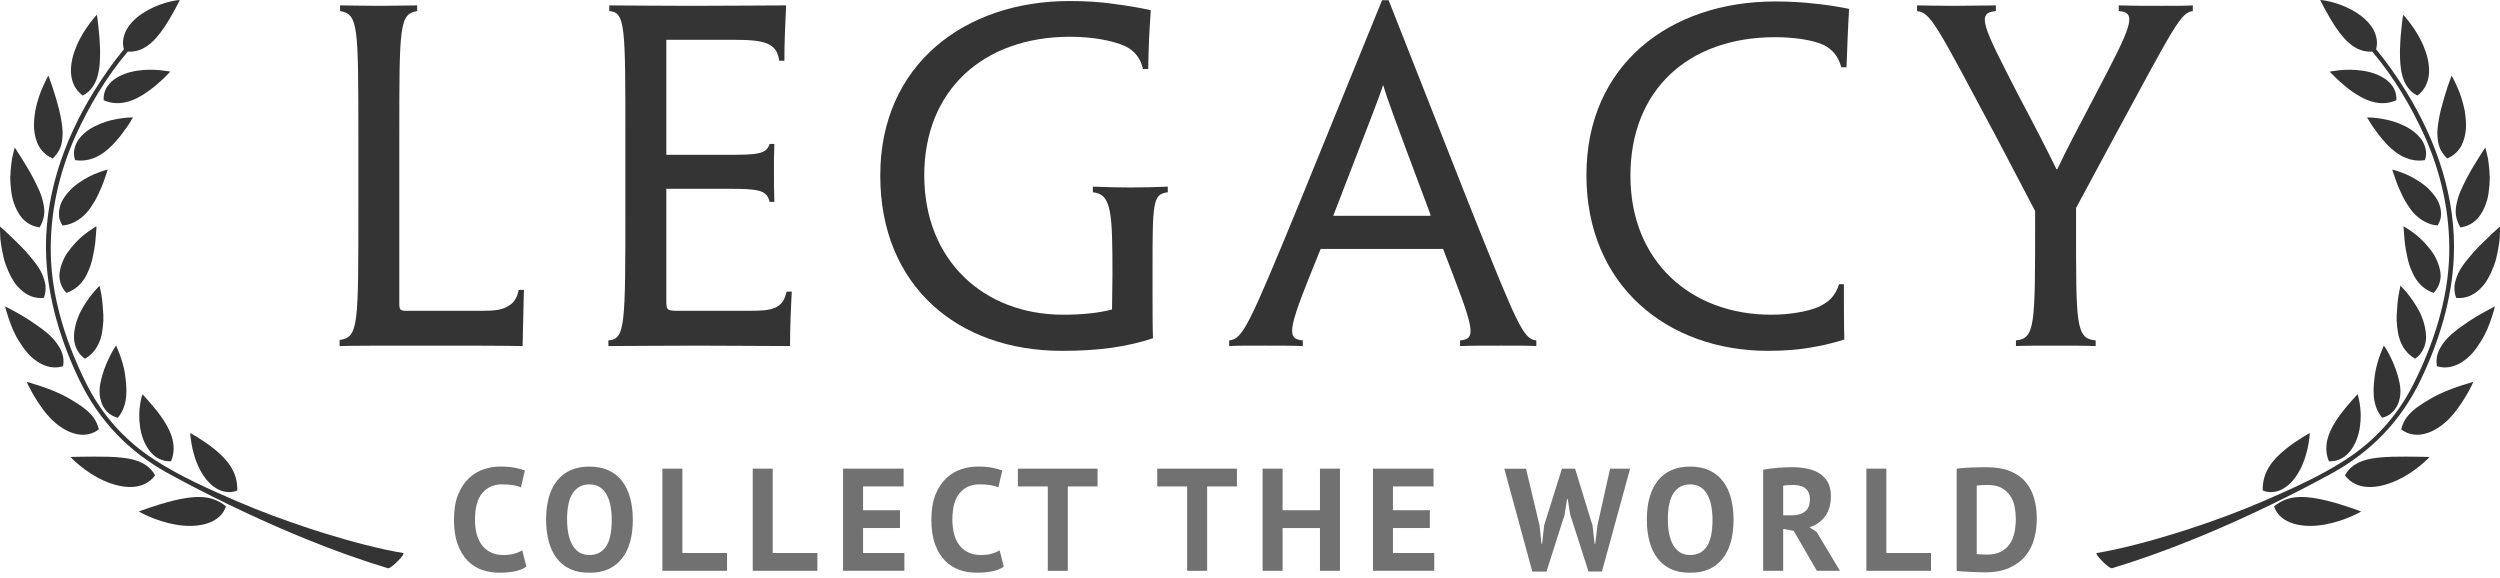
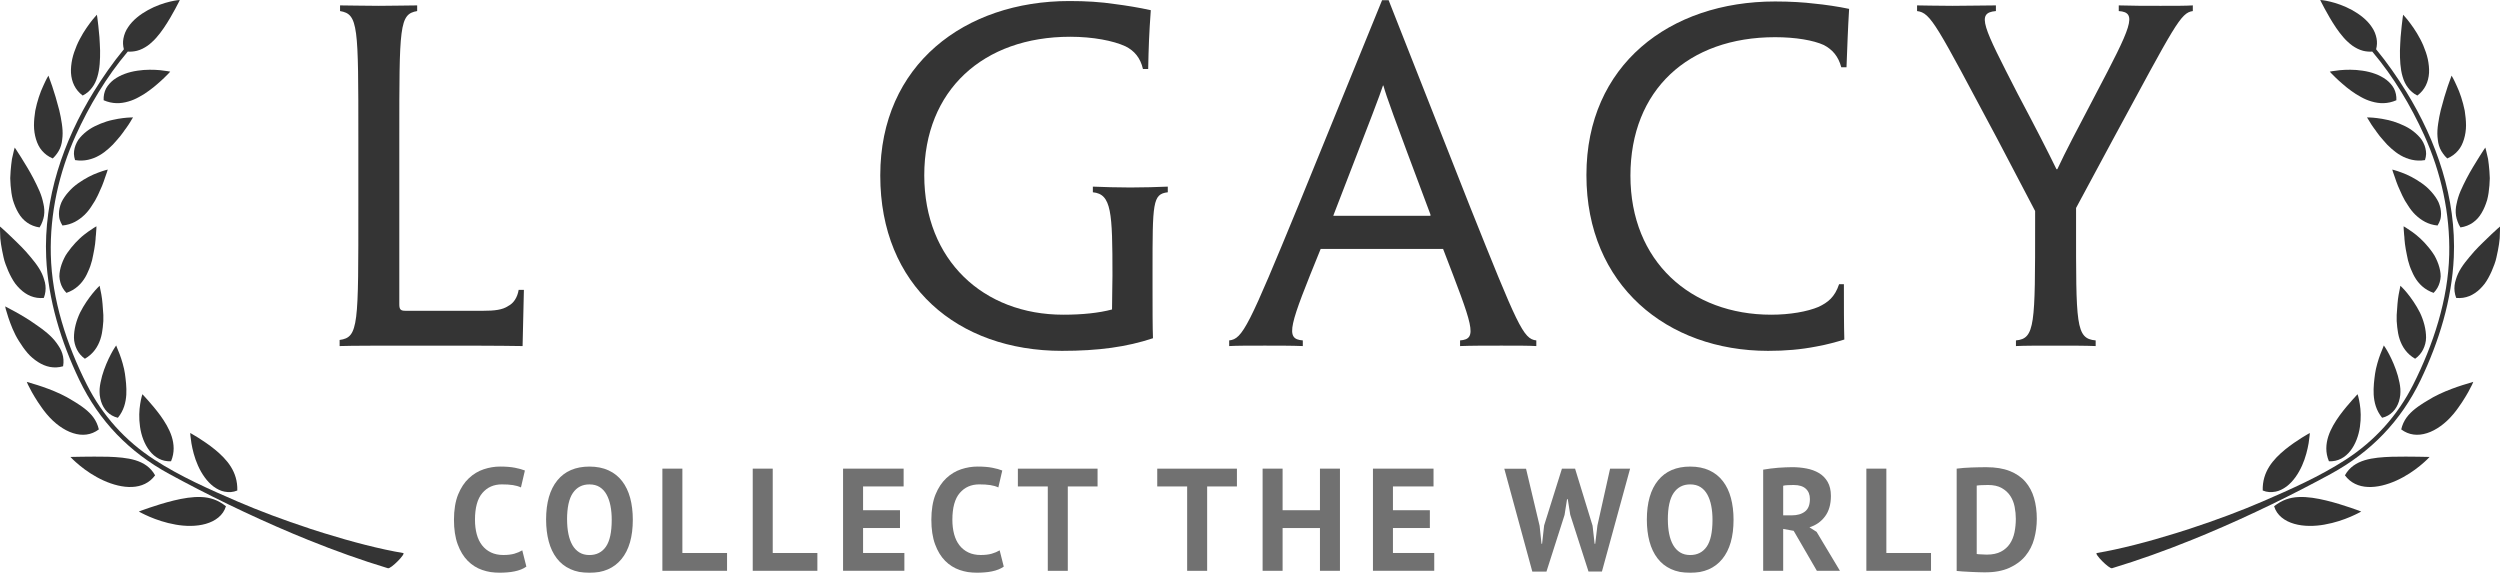
<svg xmlns="http://www.w3.org/2000/svg" width="251" height="58" viewBox="0 0 251 58" fill="none">
  <g clip-path="url(#clip0_13534_10345)">
    <path d="M35.978 13.838C35.978 2.598 35.978 1.417 34.141 1.111V0.542C35.06 0.542 36.459 0.586 38.034 0.586C39.521 0.586 40.921 0.542 41.883 0.542V1.111C40.09 1.417 40.09 2.598 40.09 13.838V30.546C40.09 31.071 40.221 31.202 40.702 31.202H48.531C49.625 31.202 50.456 31.115 51.024 30.721C51.549 30.459 51.943 29.89 52.074 29.103H52.599C52.555 31.159 52.511 32.471 52.468 34.745C50.062 34.702 46.388 34.702 43.02 34.702C38.865 34.702 35.104 34.702 34.098 34.745V34.133C36.022 33.87 35.978 32.646 35.978 20.662V13.838Z" fill="#343434" />
-     <path d="M62.788 13.838C62.788 2.598 62.788 1.242 61.169 1.111V0.542C62.788 0.542 65.85 0.586 69.392 0.586C72.935 0.586 76.609 0.542 78.927 0.542C78.84 2.379 78.752 4.216 78.752 6.097H78.227C78.009 4.303 76.74 3.997 73.722 3.997H66.899V15.544H72.891C75.997 15.544 76.959 15.5 77.265 14.451H77.746C77.703 15.413 77.703 16.288 77.703 17.206C77.703 18.212 77.703 19.174 77.746 20.268H77.265C77.003 19.043 76.084 18.956 73.022 18.956H66.899V30.153C66.899 31.071 66.943 31.159 67.774 31.202H75.384C77.44 31.202 78.621 31.027 78.971 29.278H79.496C79.408 30.852 79.321 32.864 79.321 34.745C76.697 34.745 73.154 34.702 69.873 34.702C66.068 34.702 62.7 34.745 61.082 34.745V34.177C62.788 34.045 62.788 32.69 62.788 20.662V13.838Z" fill="#343434" />
    <path d="M88.379 17.6C88.379 6.49 96.864 0.104 107.361 0.104C109.023 0.104 110.51 0.192 111.954 0.411C113.003 0.542 114.359 0.761 115.54 1.023C115.365 3.472 115.322 4.741 115.278 6.928H114.753C114.491 5.79 113.878 5.091 113.003 4.653C111.779 4.085 109.723 3.691 107.449 3.691C98.701 3.691 92.796 9.071 92.796 17.6C92.796 26.129 98.745 31.596 106.749 31.596C108.673 31.596 110.335 31.421 111.648 31.071C111.648 29.934 111.691 28.491 111.691 27.66C111.691 21.317 111.604 19.48 109.723 19.305V18.737C110.86 18.781 112.172 18.824 113.485 18.824C114.928 18.824 116.065 18.781 117.246 18.737V19.305C115.715 19.48 115.715 20.355 115.715 27.266V28.972C115.715 30.852 115.715 32.908 115.759 33.958C113.135 34.833 110.292 35.226 106.618 35.226C96.121 35.226 88.379 28.666 88.379 17.643V17.6Z" fill="#343434" />
    <path d="M132.595 24.992C129.446 32.733 128.965 34.045 130.802 34.177V34.745C129.708 34.701 128.353 34.701 126.997 34.701C125.335 34.701 124.197 34.701 123.41 34.745V34.177C124.766 34.045 125.378 32.733 130.365 20.618L138.762 0.017H139.418L147.554 20.662C152.365 32.69 152.933 34.045 154.246 34.177V34.745C153.502 34.701 152.365 34.701 150.746 34.701C149.216 34.701 147.685 34.701 146.591 34.745V34.177C148.428 34.045 147.86 32.733 144.886 24.992H132.595ZM143.617 21.668V21.536C139.681 11.039 139.243 9.814 138.893 8.59H138.85C138.456 9.771 137.975 11.039 133.907 21.536L133.864 21.668H143.617Z" fill="#343434" />
    <path d="M159.277 17.556C159.277 6.534 167.631 0.148 178.216 0.148C179.747 0.148 181.146 0.235 182.196 0.367C183.158 0.454 184.645 0.673 185.651 0.891C185.52 3.078 185.476 4.566 185.389 6.752H184.864C184.558 5.615 183.946 4.959 183.115 4.522C182.065 4.041 180.272 3.734 178.216 3.734C169.512 3.734 163.695 9.027 163.695 17.643C163.695 26.26 169.774 31.596 177.822 31.596C179.703 31.596 181.453 31.29 182.59 30.808C183.508 30.371 184.208 29.846 184.645 28.534H185.127C185.127 30.546 185.127 32.645 185.17 34.089C184.471 34.307 183.377 34.614 182.371 34.788C180.796 35.095 179.266 35.226 177.516 35.226C167.369 35.226 159.277 28.622 159.277 17.599V17.556Z" fill="#343434" />
    <path d="M208.437 20.88V22.411C208.437 32.602 208.393 34.002 210.405 34.177V34.745C209.356 34.702 207.956 34.702 206.469 34.702C204.719 34.702 203.189 34.702 202.401 34.745V34.177C204.326 34.002 204.326 32.602 204.326 22.455V21.186L200.52 13.926C194.397 2.466 193.872 1.286 192.473 1.111V0.542C192.998 0.542 194.397 0.586 196.015 0.586C197.546 0.586 199.121 0.542 200.389 0.542V1.111C198.377 1.286 199.077 2.598 202.576 9.421C204.457 12.964 205.594 15.194 206.469 16.988H206.556C207.387 15.194 208.525 13.051 210.405 9.465C213.992 2.641 214.648 1.242 212.723 1.111V0.542C214.079 0.586 215.435 0.586 216.922 0.586C218.409 0.586 219.459 0.586 220.159 0.542V1.111C218.934 1.286 218.409 2.423 212.155 13.97L208.437 20.88Z" fill="#343434" />
    <g opacity="0.7">
      <path d="M52.847 56.888C52.535 57.111 52.137 57.27 51.653 57.367C51.17 57.463 50.674 57.511 50.166 57.511C49.552 57.511 48.968 57.415 48.414 57.224C47.863 57.034 47.376 56.726 46.956 56.302C46.536 55.877 46.201 55.324 45.952 54.646C45.703 53.968 45.578 53.144 45.578 52.177C45.578 51.211 45.718 50.329 45.996 49.649C46.274 48.971 46.634 48.424 47.081 48.009C47.525 47.593 48.021 47.296 48.568 47.114C49.114 46.933 49.661 46.843 50.208 46.843C50.794 46.843 51.29 46.883 51.695 46.961C52.099 47.04 52.434 47.132 52.699 47.239L52.303 48.938C52.078 48.831 51.813 48.752 51.505 48.704C51.196 48.656 50.822 48.632 50.383 48.632C49.571 48.632 48.92 48.921 48.428 49.498C47.933 50.075 47.688 50.972 47.688 52.186C47.688 52.715 47.748 53.196 47.863 53.631C47.981 54.067 48.159 54.438 48.399 54.747C48.638 55.055 48.937 55.296 49.294 55.466C49.65 55.637 50.063 55.722 50.532 55.722C50.971 55.722 51.343 55.678 51.645 55.591C51.946 55.503 52.211 55.39 52.436 55.254L52.847 56.886V56.888Z" fill="#343434" />
      <path d="M54.828 52.179C54.828 50.469 55.204 49.152 55.957 48.23C56.709 47.307 57.783 46.845 59.18 46.845C59.913 46.845 60.551 46.972 61.1 47.226C61.647 47.479 62.102 47.84 62.463 48.31C62.824 48.778 63.092 49.34 63.27 49.996C63.444 50.65 63.534 51.379 63.534 52.179C63.534 53.889 63.156 55.206 62.399 56.129C61.642 57.051 60.571 57.513 59.182 57.513C58.439 57.513 57.796 57.386 57.249 57.132C56.702 56.879 56.25 56.518 55.893 56.048C55.537 55.58 55.27 55.018 55.095 54.364C54.92 53.71 54.83 52.982 54.83 52.181L54.828 52.179ZM56.936 52.179C56.936 52.697 56.98 53.174 57.068 53.607C57.155 54.042 57.291 54.416 57.47 54.729C57.651 55.042 57.883 55.287 58.165 55.462C58.45 55.637 58.786 55.726 59.176 55.726C59.889 55.726 60.44 55.449 60.831 54.891C61.223 54.333 61.417 53.43 61.417 52.179C61.417 51.681 61.376 51.217 61.293 50.788C61.209 50.36 61.081 49.981 60.903 49.66C60.728 49.338 60.499 49.087 60.215 48.905C59.93 48.724 59.585 48.634 59.173 48.634C58.461 48.634 57.91 48.921 57.518 49.491C57.127 50.062 56.932 50.959 56.932 52.179H56.936Z" fill="#343434" />
      <path d="M72.995 57.308H66.504V47.051H68.511V55.521H72.995V57.308Z" fill="#343434" />
      <path d="M82.065 57.308H75.574V47.051H77.582V55.521H82.065V57.308Z" fill="#343434" />
      <path d="M84.644 47.051H90.724V48.838H86.652V51.226H90.359V53.013H86.652V55.519H90.799V57.305H84.644V47.049V47.051Z" fill="#343434" />
      <path d="M100.777 56.888C100.464 57.111 100.066 57.27 99.583 57.367C99.1 57.463 98.603 57.511 98.096 57.511C97.481 57.511 96.897 57.415 96.344 57.224C95.793 57.034 95.305 56.726 94.886 56.302C94.466 55.877 94.131 55.324 93.882 54.646C93.632 53.968 93.508 53.144 93.508 52.177C93.508 51.211 93.648 50.329 93.925 49.649C94.203 48.971 94.566 48.424 95.01 48.009C95.454 47.593 95.951 47.296 96.497 47.114C97.044 46.933 97.591 46.843 98.138 46.843C98.724 46.843 99.22 46.883 99.625 46.961C100.029 47.04 100.364 47.132 100.628 47.239L100.233 48.938C100.007 48.831 99.743 48.752 99.434 48.704C99.126 48.656 98.752 48.632 98.315 48.632C97.503 48.632 96.852 48.921 96.357 49.498C95.863 50.075 95.618 50.972 95.618 52.186C95.618 52.715 95.677 53.196 95.793 53.631C95.911 54.067 96.088 54.438 96.329 54.747C96.567 55.055 96.867 55.296 97.223 55.466C97.58 55.637 97.993 55.722 98.461 55.722C98.901 55.722 99.272 55.678 99.574 55.591C99.876 55.503 100.141 55.39 100.366 55.254L100.777 56.886V56.888Z" fill="#343434" />
      <path d="M110.195 48.84H107.206V57.31H105.198V48.84H102.195V47.053H110.195V48.84Z" fill="#343434" />
      <path d="M124.187 48.84H121.198V57.31H119.19V48.84H116.188V47.053H124.187V48.84Z" fill="#343434" />
      <path d="M132.524 53.015H128.773V57.308H126.766V47.051H128.773V51.226H132.524V47.051H134.531V57.308H132.524V53.015Z" fill="#343434" />
      <path d="M137.844 47.051H143.926V48.838H139.851V51.226H143.558V53.013H139.851V55.519H143.998V57.305H137.844V47.049V47.051Z" fill="#343434" />
      <path d="M154.576 52.781L154.766 54.598H154.826L155.031 52.752L156.818 47.053H158.137L159.895 52.783L160.1 54.6H160.159L160.382 52.755L161.653 47.055H163.661L160.833 57.384H159.486L157.653 51.685L157.404 50.117H157.332L157.082 51.7L155.265 57.386H153.844L151.031 47.058H153.214L154.576 52.787V52.781Z" fill="#343434" />
      <path d="M165.344 52.179C165.344 50.469 165.72 49.152 166.472 48.23C167.224 47.307 168.298 46.845 169.696 46.845C170.428 46.845 171.067 46.972 171.616 47.226C172.163 47.479 172.617 47.84 172.978 48.31C173.339 48.778 173.608 49.34 173.783 49.996C173.958 50.65 174.048 51.379 174.048 52.179C174.048 53.889 173.669 55.206 172.913 56.129C172.156 57.051 171.084 57.513 169.696 57.513C168.952 57.513 168.309 57.386 167.762 57.132C167.216 56.879 166.763 56.518 166.407 56.048C166.05 55.58 165.783 55.018 165.608 54.364C165.433 53.71 165.344 52.982 165.344 52.181V52.179ZM167.454 52.179C167.454 52.697 167.498 53.174 167.585 53.607C167.673 54.042 167.808 54.416 167.988 54.729C168.169 55.042 168.401 55.287 168.683 55.462C168.965 55.637 169.304 55.726 169.693 55.726C170.406 55.726 170.958 55.449 171.349 54.891C171.74 54.333 171.935 53.43 171.935 52.179C171.935 51.681 171.894 51.217 171.81 50.788C171.727 50.36 171.598 49.981 171.421 49.66C171.246 49.338 171.017 49.087 170.732 48.905C170.448 48.724 170.102 48.634 169.691 48.634C168.978 48.634 168.425 48.921 168.036 49.491C167.644 50.062 167.45 50.959 167.45 52.179H167.454Z" fill="#343434" />
      <path d="M177.023 47.154C177.249 47.114 177.489 47.077 177.749 47.044C178.008 47.009 178.268 46.983 178.526 46.963C178.784 46.944 179.035 46.928 179.28 46.92C179.525 46.911 179.748 46.904 179.954 46.904C180.433 46.904 180.903 46.948 181.369 47.035C181.832 47.123 182.248 47.274 182.613 47.49C182.981 47.705 183.274 48 183.492 48.376C183.711 48.752 183.823 49.225 183.823 49.791C183.823 50.631 183.628 51.315 183.236 51.842C182.845 52.369 182.322 52.737 181.668 52.942L182.386 53.397L184.73 57.31H182.414L180.085 53.294L179.031 53.104V57.31H177.023V47.156V47.154ZM180.1 48.693C179.895 48.693 179.691 48.698 179.492 48.709C179.291 48.717 179.138 48.737 179.031 48.767V51.742H179.882C180.439 51.742 180.883 51.615 181.216 51.361C181.548 51.108 181.714 50.688 181.714 50.102C181.714 49.662 181.577 49.319 181.303 49.069C181.03 48.82 180.63 48.695 180.103 48.695L180.1 48.693Z" fill="#343434" />
      <path d="M193.874 57.308H187.383V47.051H189.39V55.521H193.874V57.308Z" fill="#343434" />
      <path d="M196.454 47.051C196.659 47.023 196.891 46.996 197.149 46.979C197.407 46.959 197.674 46.944 197.947 46.935C198.221 46.926 198.487 46.918 198.745 46.913C199.004 46.909 199.235 46.907 199.441 46.907C200.348 46.907 201.125 47.034 201.77 47.287C202.415 47.541 202.938 47.897 203.338 48.357C203.738 48.816 204.031 49.363 204.217 49.997C204.403 50.631 204.495 51.331 204.495 52.092C204.495 52.785 204.407 53.454 204.23 54.099C204.055 54.745 203.762 55.315 203.351 55.814C202.94 56.313 202.402 56.713 201.733 57.015C201.064 57.316 200.235 57.469 199.248 57.469C199.091 57.469 198.883 57.465 198.625 57.454C198.367 57.445 198.098 57.432 197.818 57.417C197.54 57.402 197.274 57.389 197.02 57.373C196.766 57.358 196.576 57.34 196.449 57.323V47.051H196.454ZM199.605 48.693C199.391 48.693 199.172 48.698 198.953 48.709C198.735 48.718 198.571 48.733 198.463 48.752V55.624C198.503 55.633 198.568 55.641 198.66 55.646C198.752 55.65 198.853 55.654 198.96 55.661C199.067 55.665 199.17 55.67 199.268 55.676C199.367 55.681 199.439 55.683 199.487 55.683C200.053 55.683 200.526 55.582 200.902 55.383C201.278 55.182 201.575 54.917 201.796 54.585C202.015 54.253 202.17 53.87 202.258 53.435C202.345 52.999 202.389 52.553 202.389 52.094C202.389 51.694 202.349 51.291 202.271 50.885C202.192 50.48 202.048 50.115 201.838 49.794C201.628 49.472 201.341 49.207 200.98 49.002C200.62 48.796 200.16 48.693 199.603 48.693H199.605Z" fill="#343434" />
    </g>
    <path d="M219.936 53.059C222.505 52.217 225.04 51.268 227.174 50.343C230.024 49.109 232.891 47.843 235.504 46.153C238.426 44.263 240.711 41.728 242.282 38.621C244.298 34.627 245.798 30.063 245.901 25.567C245.999 21.443 245.094 17.351 243.399 13.596C242.065 10.648 240.316 7.709 238.177 5.181C237.847 5.2 237.538 5.17 237.249 5.098C236.865 4.999 236.523 4.818 236.198 4.597C236.036 4.485 235.883 4.356 235.738 4.219C235.587 4.085 235.443 3.939 235.31 3.786C235.041 3.473 234.78 3.147 234.551 2.801C234.087 2.119 233.694 1.417 233.405 0.886C233.261 0.617 233.147 0.398 233.068 0.241C233.029 0.164 233.003 0.103 232.981 0.063C232.959 0.022 232.95 0 232.95 0C232.95 0 232.974 0 233.013 0.002C233.057 0.004 233.127 0.013 233.215 0.024C233.39 0.048 233.639 0.09 233.943 0.164C234.549 0.308 235.356 0.577 236.136 1.004C236.911 1.432 237.667 2.008 238.133 2.721C238.376 3.068 238.533 3.46 238.608 3.866C238.673 4.21 238.66 4.573 238.562 4.947C239.675 6.294 240.681 7.744 241.58 9.196C244.648 14.162 246.625 19.94 246.362 25.83C246.172 30.083 244.873 34.317 243.034 38.146C241.048 42.282 238.028 45.391 234.006 47.585C230.302 49.601 226.015 51.716 221.563 53.586L220.049 54.209C217.395 55.281 214.7 56.249 212.048 57.05C211.759 57.137 210.219 55.572 210.519 55.523C212.804 55.141 215.647 54.406 218.53 53.509L219.936 53.061V53.059Z" fill="#343434" />
    <path d="M233.387 52.667C234.393 52.494 235.318 52.171 235.988 51.884C236.652 51.598 237.068 51.359 237.068 51.359C237.068 51.359 236.644 51.189 235.992 50.972C235.338 50.749 234.468 50.474 233.547 50.248C232.626 50.028 231.671 49.861 230.789 49.903C230.348 49.92 229.928 49.997 229.523 50.141C229.114 50.286 228.736 50.509 228.32 50.824C228.587 51.744 229.394 52.324 230.341 52.593C231.292 52.868 232.386 52.846 233.39 52.669L233.387 52.667Z" fill="#343434" />
    <path d="M228.441 49.367C228.848 49.291 229.222 49.098 229.565 48.847C230.246 48.333 230.766 47.55 231.125 46.747C231.486 45.945 231.678 45.118 231.785 44.504C231.835 44.195 231.866 43.937 231.884 43.758C231.899 43.579 231.905 43.474 231.905 43.474C231.905 43.474 231.588 43.644 231.12 43.935C230.652 44.23 230.036 44.639 229.428 45.131C228.826 45.623 228.238 46.196 227.825 46.859C227.413 47.524 227.153 48.285 227.177 49.245C227.597 49.424 228.032 49.446 228.441 49.363V49.367Z" fill="#343434" />
    <path d="M240.158 45.858C239.206 45.89 238.235 45.956 237.407 46.21C236.578 46.468 235.882 46.91 235.43 47.723C235.998 48.493 236.814 48.849 237.733 48.891C238.653 48.937 239.67 48.668 240.604 48.246C241.538 47.824 242.382 47.248 242.979 46.754C243.278 46.511 243.517 46.288 243.681 46.133C243.845 45.974 243.932 45.877 243.932 45.877C243.932 45.877 243.478 45.869 242.754 45.855C242.045 45.851 241.105 45.831 240.156 45.858H240.158Z" fill="#343434" />
    <path d="M233.823 46.312C234.726 46.36 235.459 45.925 235.982 45.26C236.5 44.595 236.815 43.714 236.937 42.852C237.064 41.989 237.023 41.162 236.922 40.56C236.876 40.261 236.824 40.018 236.778 39.845C236.734 39.675 236.701 39.579 236.701 39.579C236.701 39.579 236.647 39.636 236.55 39.74C236.45 39.843 236.31 39.994 236.148 40.184C235.811 40.563 235.356 41.09 234.904 41.706C234.457 42.325 234.016 43.034 233.764 43.806C233.517 44.582 233.454 45.426 233.823 46.308V46.312Z" fill="#343434" />
    <path d="M246.302 41.595C246.398 41.481 246.49 41.365 246.58 41.247L246.711 41.07L246.816 40.925C246.952 40.74 247.079 40.554 247.197 40.372C247.435 40.009 247.641 39.661 247.811 39.362C247.977 39.06 248.106 38.809 248.194 38.629C248.279 38.448 248.318 38.338 248.318 38.338C248.318 38.338 247.896 38.461 247.243 38.664C246.595 38.87 245.745 39.172 244.918 39.561C244.708 39.659 244.505 39.762 244.301 39.874C244.085 39.996 243.868 40.121 243.665 40.248C243.457 40.374 243.254 40.495 243.063 40.628C242.873 40.757 242.681 40.882 242.51 41.022C241.815 41.566 241.296 42.192 241.082 43.112C241.847 43.688 242.746 43.786 243.674 43.486C244.594 43.196 245.541 42.502 246.3 41.593L246.302 41.595Z" fill="#343434" />
    <path d="M240.752 37.752C240.51 36.898 240.16 36.128 239.873 35.577C239.729 35.299 239.6 35.08 239.497 34.923C239.397 34.767 239.335 34.682 239.335 34.682C239.335 34.682 239.3 34.77 239.246 34.918C239.182 35.069 239.088 35.286 238.99 35.553C238.891 35.819 238.782 36.134 238.686 36.484C238.59 36.825 238.485 37.263 238.456 37.521C238.375 38.129 238.277 38.857 238.318 39.624C238.369 40.39 238.559 41.203 239.165 41.945C240.037 41.742 240.608 41.092 240.855 40.296C240.912 40.095 240.962 39.891 240.984 39.679C241.002 39.465 241.011 39.253 240.997 39.041C240.98 38.826 240.949 38.614 240.908 38.409C240.864 38.188 240.809 37.969 240.752 37.755V37.752Z" fill="#343434" />
-     <path d="M250.415 31.076C250.465 30.877 250.483 30.761 250.483 30.761C250.483 30.761 250.096 30.967 249.483 31.295C248.884 31.625 248.099 32.084 247.355 32.62C246.583 33.145 245.825 33.74 245.333 34.424C245.212 34.597 245.088 34.768 244.987 34.947C244.886 35.129 244.801 35.312 244.744 35.507C244.622 35.894 244.589 36.314 244.668 36.773C245.582 37.04 246.428 36.834 247.187 36.347C247.377 36.226 247.561 36.086 247.74 35.935C247.915 35.782 248.092 35.62 248.243 35.437C248.552 35.076 248.836 34.671 249.09 34.26C249.617 33.442 249.936 32.55 250.163 31.885C250.275 31.551 250.36 31.271 250.413 31.074L250.415 31.076Z" fill="#343434" />
    <path d="M242.479 36.019C242.842 35.763 243.107 35.441 243.286 35.08C243.376 34.903 243.441 34.713 243.494 34.516C243.542 34.319 243.579 34.12 243.577 33.908C243.581 33.066 243.341 32.183 242.967 31.395C242.569 30.604 242.083 29.924 241.696 29.447C241.499 29.209 241.335 29.02 241.202 28.889C241.075 28.76 240.998 28.688 240.998 28.688C240.998 28.688 240.981 28.776 240.955 28.928C240.92 29.082 240.872 29.302 240.826 29.574C240.725 30.112 240.677 30.849 240.627 31.634C240.611 32.027 240.627 32.438 240.681 32.847C240.697 32.953 240.712 33.055 240.725 33.156C240.738 33.256 240.756 33.357 240.771 33.458C240.808 33.659 240.856 33.858 240.922 34.05C241.176 34.824 241.648 35.54 242.481 36.019H242.479Z" fill="#343434" />
    <path d="M248.373 25.291C248.216 25.462 248.065 25.639 247.921 25.818C247.776 25.996 247.632 26.177 247.485 26.359C247.205 26.726 246.963 27.1 246.786 27.485C246.696 27.675 246.628 27.872 246.571 28.067C246.503 28.261 246.46 28.46 246.438 28.661C246.394 29.064 246.438 29.479 246.602 29.912C247.551 30.002 248.345 29.639 248.999 29.005C249.16 28.847 249.316 28.672 249.462 28.484C249.604 28.296 249.723 28.091 249.843 27.878C250.077 27.454 250.276 26.995 250.442 26.531C250.532 26.302 250.591 26.066 250.645 25.832C250.7 25.602 250.748 25.372 250.79 25.149C250.873 24.705 250.945 24.29 250.971 23.933C251.013 23.218 251 22.744 251 22.744C251 22.744 250.65 23.039 250.16 23.505C249.683 23.975 248.994 24.6 248.373 25.287V25.291Z" fill="#343434" />
    <path d="M244.948 28.344C245.001 28.152 245.033 27.955 245.044 27.756C245.049 27.555 245.02 27.349 244.983 27.146C244.906 26.739 244.76 26.332 244.572 25.945C244.524 25.849 244.473 25.753 244.423 25.659C244.366 25.565 244.305 25.473 244.242 25.381C244.117 25.198 243.981 25.02 243.846 24.854C243.575 24.517 243.284 24.213 243.004 23.949C242.868 23.818 242.722 23.695 242.58 23.581C242.44 23.472 242.304 23.367 242.179 23.277C241.676 22.916 241.324 22.72 241.324 22.72C241.324 22.72 241.32 23.065 241.375 23.586C241.396 23.717 241.403 23.859 241.41 24.012C241.423 24.165 241.436 24.325 241.458 24.493C241.495 24.828 241.571 25.191 241.644 25.565C241.707 25.939 241.801 26.324 241.934 26.704C242 26.892 242.077 27.08 242.164 27.264C242.241 27.448 242.326 27.627 242.427 27.8C242.822 28.491 243.428 29.095 244.336 29.405C244.646 29.088 244.843 28.727 244.948 28.344Z" fill="#343434" />
    <path d="M246.645 20.441C246.549 20.856 246.522 21.261 246.584 21.661C246.612 21.86 246.676 22.055 246.746 22.252C246.813 22.446 246.907 22.641 247.03 22.833C247.975 22.7 248.703 22.16 249.151 21.383C249.385 20.996 249.564 20.552 249.709 20.08C249.833 19.61 249.897 19.116 249.938 18.621C249.956 18.374 249.973 18.127 249.976 17.887C249.967 17.648 249.954 17.414 249.938 17.191C249.903 16.738 249.855 16.321 249.803 15.966C249.659 15.267 249.525 14.814 249.525 14.814C249.525 14.814 249.267 15.186 248.908 15.763C248.733 16.047 248.526 16.384 248.298 16.758C248.075 17.128 247.848 17.528 247.636 17.937C247.434 18.344 247.211 18.768 247.036 19.188C246.855 19.61 246.728 20.03 246.647 20.443L246.645 20.441Z" fill="#343434" />
    <path d="M244.835 20.321C244.665 19.949 244.409 19.597 244.127 19.276C243.984 19.116 243.831 18.96 243.676 18.816C243.519 18.67 243.335 18.538 243.164 18.409C242.456 17.907 241.745 17.548 241.15 17.334C240.575 17.117 240.184 17.023 240.184 17.023C240.184 17.023 240.267 17.351 240.455 17.832C240.536 18.077 240.63 18.366 240.759 18.672C240.82 18.825 240.89 18.982 240.969 19.144C241.045 19.306 241.109 19.477 241.194 19.641C241.349 19.977 241.546 20.312 241.771 20.638C241.972 20.964 242.215 21.279 242.5 21.559C243.086 22.112 243.772 22.551 244.73 22.641C244.846 22.453 244.938 22.261 244.999 22.068C245.063 21.871 245.076 21.674 245.082 21.478C245.082 21.084 244.99 20.693 244.833 20.319L244.835 20.321Z" fill="#343434" />
    <path d="M246.137 7.595C246.137 7.595 245.981 8.009 245.758 8.656C245.535 9.305 245.286 10.152 245.052 11.057C244.938 11.508 244.862 11.958 244.792 12.409C244.724 12.861 244.691 13.303 244.724 13.716C244.746 13.924 244.761 14.13 244.8 14.329C244.842 14.53 244.899 14.72 244.977 14.902C245.058 15.083 245.159 15.258 245.281 15.424C245.397 15.593 245.539 15.755 245.706 15.908C246.15 15.722 246.504 15.455 246.786 15.123C247.075 14.792 247.252 14.405 247.385 13.972C247.453 13.756 247.499 13.53 247.536 13.296C247.567 13.062 247.593 12.82 247.589 12.584C247.586 12.102 247.536 11.606 247.46 11.123C247.269 10.171 246.963 9.266 246.661 8.634C246.519 8.313 246.39 8.05 246.296 7.869C246.198 7.691 246.137 7.595 246.137 7.595Z" fill="#343434" />
    <path d="M243.302 14.318C243.212 14.141 243.107 13.97 242.971 13.819C242.707 13.509 242.385 13.229 242.033 12.99C241.679 12.752 241.272 12.564 240.881 12.404C240.682 12.326 240.483 12.253 240.288 12.192C240.093 12.131 239.89 12.081 239.7 12.039C239.319 11.952 238.965 11.895 238.663 11.858C238.361 11.82 238.112 11.801 237.931 11.796C237.747 11.788 237.648 11.788 237.648 11.788C237.648 11.788 237.69 11.862 237.773 11.989C237.85 12.118 237.955 12.304 238.101 12.522C238.173 12.632 238.252 12.748 238.342 12.87C238.388 12.931 238.434 12.995 238.484 13.058C238.525 13.124 238.573 13.192 238.622 13.259C238.812 13.531 239.037 13.813 239.291 14.09C239.525 14.377 239.792 14.657 240.089 14.913C240.163 14.978 240.244 15.04 240.316 15.101C240.391 15.164 240.465 15.223 240.544 15.284C240.699 15.4 240.863 15.51 241.036 15.606C241.375 15.803 241.764 15.956 242.162 16.043C242.56 16.131 242.995 16.153 243.468 16.074C243.533 15.864 243.573 15.656 243.582 15.453C243.582 15.254 243.557 15.059 243.509 14.869C243.461 14.679 243.391 14.497 243.302 14.322V14.318Z" fill="#343434" />
    <path d="M242.706 9.59C243.467 9.017 243.82 8.216 243.876 7.318C243.9 6.874 243.848 6.408 243.752 5.938C243.651 5.472 243.487 5.017 243.301 4.571C243.115 4.129 242.886 3.72 242.665 3.342C242.444 2.963 242.203 2.64 242.002 2.36C241.801 2.08 241.615 1.863 241.482 1.71C241.353 1.562 241.274 1.479 241.274 1.479C241.274 1.479 241.2 1.922 241.132 2.583C241.092 2.92 241.053 3.313 241.02 3.733C241.005 3.945 240.992 4.16 240.983 4.383C240.97 4.606 240.959 4.835 240.955 5.067C240.944 5.979 240.985 6.922 241.228 7.716C241.344 8.118 241.512 8.481 241.757 8.796C241.991 9.117 242.295 9.389 242.704 9.594L242.706 9.59Z" fill="#343434" />
    <path d="M239.574 8C238.92 7.512 238.063 7.223 237.212 7.099C236.793 7.031 236.37 7.007 235.977 7.002C235.585 7.002 235.229 7.016 234.923 7.046C234.306 7.11 233.91 7.193 233.91 7.193C233.91 7.193 233.965 7.258 234.072 7.37C234.177 7.481 234.341 7.63 234.523 7.82C234.711 8.008 234.949 8.214 235.203 8.435C235.452 8.66 235.743 8.888 236.049 9.111C236.351 9.338 236.685 9.55 237.033 9.734C237.374 9.926 237.737 10.086 238.124 10.193C238.883 10.416 239.712 10.451 240.596 10.064C240.617 9.629 240.528 9.231 240.353 8.883C240.165 8.544 239.896 8.249 239.579 8H239.574Z" fill="#343434" />
    <path d="M31.067 53.059C28.498 52.217 25.963 51.267 23.829 50.342C20.979 49.109 18.112 47.843 15.499 46.152C12.577 44.263 10.292 41.728 8.722 38.62C6.705 34.627 5.205 30.063 5.102 25.567C5.004 21.442 5.909 17.351 7.604 13.596C8.938 10.648 10.688 7.709 12.826 5.181C13.157 5.2 13.465 5.17 13.754 5.097C14.139 4.999 14.48 4.818 14.806 4.597C14.967 4.485 15.121 4.356 15.265 4.218C15.416 4.085 15.56 3.938 15.694 3.785C15.963 3.473 16.223 3.147 16.452 2.801C16.916 2.119 17.31 1.417 17.598 0.885C17.743 0.616 17.856 0.398 17.935 0.24C17.974 0.164 18.001 0.103 18.023 0.063C18.04 0.024 18.049 0.002 18.049 0.002C18.049 0.002 18.025 0.002 17.985 0.004C17.942 0.006 17.872 0.015 17.784 0.026C17.609 0.05 17.36 0.092 17.056 0.166C16.45 0.31 15.643 0.579 14.863 1.006C14.088 1.434 13.332 2.01 12.866 2.722C12.623 3.07 12.466 3.462 12.391 3.868C12.326 4.212 12.339 4.575 12.437 4.949C11.324 6.296 10.318 7.746 9.419 9.198C6.351 14.164 4.374 19.942 4.637 25.831C4.827 30.085 6.126 34.319 7.965 38.148C9.951 42.284 12.971 45.393 16.993 47.587C20.697 49.603 24.984 51.718 29.436 53.588L30.949 54.211C33.604 55.283 36.299 56.251 38.951 57.052C39.24 57.139 40.78 55.573 40.48 55.525C38.195 55.143 35.352 54.408 32.469 53.511L31.063 53.063L31.067 53.059Z" fill="#343434" />
    <path d="M17.618 52.667C16.612 52.494 15.687 52.171 15.018 51.884C14.353 51.598 13.938 51.359 13.938 51.359C13.938 51.359 14.362 51.189 15.014 50.972C15.667 50.749 16.538 50.474 17.458 50.248C18.379 50.028 19.335 49.861 20.216 49.903C20.658 49.92 21.078 49.997 21.482 50.141C21.891 50.286 22.27 50.509 22.685 50.824C22.418 51.744 21.611 52.324 20.664 52.593C19.713 52.868 18.62 52.846 17.616 52.669L17.618 52.667Z" fill="#343434" />
    <path d="M22.562 49.367C22.155 49.291 21.781 49.098 21.438 48.847C20.758 48.333 20.237 47.55 19.878 46.747C19.517 45.945 19.325 45.118 19.218 44.504C19.168 44.195 19.137 43.937 19.119 43.758C19.104 43.579 19.098 43.474 19.098 43.474C19.098 43.474 19.415 43.644 19.883 43.935C20.351 44.23 20.968 44.639 21.575 45.131C22.177 45.623 22.765 46.196 23.178 46.859C23.59 47.524 23.85 48.285 23.826 49.245C23.406 49.424 22.971 49.446 22.562 49.363V49.367Z" fill="#343434" />
    <path d="M10.845 45.857C11.796 45.89 12.767 45.956 13.596 46.209C14.425 46.467 15.12 46.909 15.573 47.723C15.004 48.492 14.189 48.849 13.27 48.89C12.35 48.936 11.333 48.667 10.399 48.245C9.465 47.823 8.621 47.248 8.024 46.754C7.724 46.511 7.486 46.288 7.322 46.133C7.158 45.973 7.07 45.877 7.07 45.877C7.07 45.877 7.525 45.868 8.249 45.855C8.958 45.851 9.898 45.831 10.847 45.857H10.845Z" fill="#343434" />
    <path d="M17.174 46.312C16.27 46.36 15.538 45.925 15.015 45.26C14.497 44.595 14.182 43.714 14.059 42.852C13.933 41.989 13.974 41.162 14.075 40.56C14.121 40.261 14.173 40.018 14.219 39.845C14.263 39.675 14.296 39.579 14.296 39.579C14.296 39.579 14.35 39.636 14.447 39.74C14.547 39.843 14.687 39.994 14.849 40.184C15.186 40.563 15.64 41.09 16.093 41.706C16.539 42.325 16.981 43.034 17.233 43.806C17.48 44.582 17.543 45.426 17.174 46.308V46.312Z" fill="#343434" />
    <path d="M4.704 41.595C4.608 41.481 4.516 41.365 4.426 41.247L4.295 41.07L4.19 40.925C4.054 40.74 3.927 40.554 3.809 40.372C3.571 40.009 3.365 39.661 3.195 39.362C3.029 39.06 2.9 38.809 2.812 38.629C2.727 38.448 2.688 38.338 2.688 38.338C2.688 38.338 3.11 38.461 3.763 38.664C4.411 38.87 5.261 39.172 6.088 39.561C6.298 39.659 6.501 39.762 6.705 39.874C6.921 39.996 7.138 40.121 7.341 40.248C7.549 40.374 7.752 40.495 7.943 40.628C8.133 40.757 8.325 40.882 8.496 41.022C9.191 41.566 9.71 42.192 9.924 43.112C9.159 43.688 8.26 43.786 7.332 43.486C6.412 43.196 5.465 42.502 4.706 41.593L4.704 41.595Z" fill="#343434" />
    <path d="M10.247 37.752C10.49 36.898 10.84 36.128 11.127 35.577C11.271 35.299 11.4 35.08 11.503 34.923C11.603 34.767 11.665 34.682 11.665 34.682C11.665 34.682 11.7 34.77 11.754 34.918C11.818 35.069 11.912 35.286 12.01 35.553C12.108 35.819 12.218 36.134 12.314 36.484C12.41 36.825 12.515 37.263 12.544 37.521C12.624 38.129 12.723 38.857 12.681 39.624C12.631 40.39 12.441 41.203 11.835 41.945C10.963 41.742 10.392 41.092 10.145 40.296C10.088 40.095 10.037 39.891 10.015 39.679C9.998 39.465 9.989 39.253 10.002 39.041C10.02 38.826 10.05 38.614 10.092 38.409C10.136 38.188 10.191 37.969 10.247 37.755V37.752Z" fill="#343434" />
    <path d="M0.587 31.076C0.537 30.877 0.52 30.761 0.52 30.761C0.52 30.761 0.907 30.966 1.519 31.294C2.118 31.625 2.903 32.084 3.647 32.62C4.419 33.145 5.178 33.739 5.67 34.424C5.79 34.597 5.915 34.767 6.015 34.947C6.116 35.128 6.201 35.312 6.258 35.506C6.38 35.893 6.413 36.313 6.335 36.773C5.42 37.039 4.574 36.834 3.815 36.346C3.625 36.226 3.441 36.086 3.262 35.935C3.087 35.782 2.91 35.62 2.759 35.436C2.451 35.075 2.166 34.671 1.913 34.26C1.386 33.442 1.066 32.55 0.839 31.885C0.727 31.55 0.642 31.27 0.59 31.073L0.587 31.076Z" fill="#343434" />
    <path d="M8.524 36.019C8.161 35.763 7.896 35.441 7.717 35.08C7.627 34.903 7.561 34.713 7.509 34.516C7.461 34.319 7.424 34.12 7.426 33.908C7.421 33.066 7.662 32.183 8.036 31.395C8.434 30.604 8.92 29.924 9.307 29.447C9.503 29.209 9.667 29.02 9.801 28.889C9.928 28.76 10.004 28.688 10.004 28.688C10.004 28.688 10.022 28.776 10.048 28.928C10.083 29.082 10.131 29.302 10.177 29.574C10.278 30.112 10.326 30.849 10.376 31.634C10.391 32.027 10.376 32.438 10.321 32.847C10.306 32.953 10.291 33.055 10.278 33.156C10.264 33.256 10.247 33.357 10.232 33.458C10.194 33.659 10.146 33.858 10.081 34.05C9.827 34.824 9.355 35.54 8.522 36.019H8.524Z" fill="#343434" />
    <path d="M2.628 25.291C2.786 25.462 2.937 25.639 3.081 25.818C3.225 25.996 3.37 26.177 3.516 26.359C3.796 26.726 4.039 27.1 4.216 27.485C4.306 27.675 4.374 27.872 4.43 28.067C4.498 28.261 4.542 28.46 4.564 28.661C4.608 29.064 4.564 29.479 4.4 29.912C3.451 30.002 2.657 29.639 2.003 29.005C1.841 28.847 1.686 28.672 1.539 28.484C1.397 28.296 1.279 28.091 1.159 27.878C0.925 27.454 0.726 26.995 0.56 26.531C0.47 26.302 0.411 26.066 0.356 25.832C0.302 25.602 0.253 25.372 0.212 25.149C0.129 24.705 0.057 24.29 0.03 23.933C-0.011 23.218 0.002 22.744 0.002 22.744C0.002 22.744 0.352 23.039 0.842 23.505C1.318 23.975 2.007 24.6 2.628 25.287V25.291Z" fill="#343434" />
    <path d="M6.058 28.344C6.005 28.152 5.972 27.955 5.961 27.756C5.957 27.555 5.985 27.349 6.023 27.146C6.099 26.739 6.246 26.332 6.434 25.945C6.482 25.849 6.532 25.753 6.582 25.659C6.639 25.565 6.701 25.473 6.764 25.381C6.889 25.198 7.024 25.02 7.16 24.854C7.431 24.517 7.722 24.213 8.002 23.949C8.137 23.818 8.284 23.695 8.426 23.581C8.566 23.472 8.702 23.367 8.826 23.277C9.329 22.916 9.681 22.72 9.681 22.72C9.681 22.72 9.686 23.065 9.631 23.586C9.609 23.717 9.603 23.859 9.596 24.012C9.583 24.165 9.57 24.325 9.548 24.493C9.511 24.828 9.434 25.191 9.362 25.565C9.299 25.939 9.205 26.324 9.071 26.704C9.006 26.892 8.929 27.08 8.842 27.264C8.765 27.448 8.68 27.627 8.579 27.8C8.183 28.491 7.578 29.095 6.67 29.405C6.359 29.088 6.163 28.727 6.058 28.344Z" fill="#343434" />
    <path d="M4.358 20.441C4.454 20.856 4.48 21.261 4.419 21.661C4.391 21.86 4.327 22.055 4.257 22.252C4.19 22.446 4.096 22.641 3.973 22.833C3.028 22.7 2.3 22.16 1.852 21.383C1.618 20.996 1.438 20.552 1.294 20.08C1.169 19.61 1.106 19.116 1.065 18.621C1.047 18.374 1.03 18.127 1.027 17.887C1.036 17.648 1.049 17.414 1.065 17.191C1.1 16.738 1.148 16.321 1.2 15.966C1.344 15.267 1.478 14.814 1.478 14.814C1.478 14.814 1.736 15.186 2.095 15.763C2.27 16.047 2.477 16.384 2.705 16.758C2.928 17.128 3.155 17.528 3.367 17.937C3.569 18.344 3.792 18.768 3.967 19.188C4.148 19.61 4.275 20.03 4.356 20.443L4.358 20.441Z" fill="#343434" />
    <path d="M6.165 20.321C6.336 19.949 6.592 19.597 6.874 19.276C7.016 19.116 7.169 18.96 7.324 18.816C7.482 18.67 7.665 18.538 7.836 18.409C8.544 17.907 9.255 17.548 9.85 17.334C10.425 17.117 10.817 17.023 10.817 17.023C10.817 17.023 10.733 17.351 10.546 17.832C10.464 18.077 10.37 18.366 10.242 18.672C10.18 18.825 10.11 18.982 10.031 19.144C9.955 19.306 9.892 19.477 9.806 19.641C9.651 19.977 9.454 20.312 9.229 20.638C9.028 20.964 8.785 21.279 8.501 21.559C7.915 22.112 7.228 22.551 6.27 22.641C6.154 22.453 6.062 22.261 6.001 22.068C5.938 21.871 5.925 21.674 5.918 21.478C5.918 21.084 6.01 20.693 6.167 20.319L6.165 20.321Z" fill="#343434" />
    <path d="M4.863 7.595C4.863 7.595 5.018 8.009 5.241 8.656C5.464 9.305 5.713 10.152 5.947 11.057C6.061 11.508 6.138 11.958 6.208 12.409C6.275 12.861 6.308 13.303 6.275 13.716C6.254 13.924 6.238 14.13 6.199 14.329C6.157 14.53 6.101 14.72 6.022 14.902C5.941 15.083 5.84 15.258 5.718 15.424C5.602 15.593 5.46 15.755 5.294 15.908C4.85 15.722 4.495 15.455 4.213 15.123C3.925 14.792 3.747 14.405 3.614 13.972C3.546 13.756 3.5 13.53 3.463 13.296C3.433 13.062 3.406 12.82 3.411 12.584C3.413 12.102 3.463 11.606 3.54 11.123C3.73 10.171 4.036 9.266 4.338 8.634C4.48 8.313 4.609 8.05 4.703 7.869C4.802 7.691 4.863 7.595 4.863 7.595Z" fill="#343434" />
    <path d="M7.702 14.317C7.791 14.14 7.896 13.97 8.032 13.819C8.297 13.508 8.618 13.228 8.97 12.99C9.324 12.752 9.731 12.563 10.123 12.404C10.322 12.325 10.521 12.253 10.715 12.192C10.91 12.13 11.113 12.08 11.304 12.039C11.684 11.951 12.038 11.894 12.34 11.857C12.642 11.82 12.891 11.8 13.073 11.796C13.257 11.787 13.355 11.787 13.355 11.787C13.355 11.787 13.313 11.861 13.23 11.988C13.154 12.117 13.049 12.303 12.902 12.522C12.83 12.631 12.751 12.747 12.662 12.87C12.616 12.931 12.57 12.994 12.52 13.058C12.478 13.123 12.43 13.191 12.382 13.259C12.191 13.53 11.966 13.812 11.713 14.09C11.479 14.376 11.212 14.656 10.914 14.912C10.84 14.978 10.759 15.039 10.687 15.1C10.613 15.164 10.538 15.223 10.46 15.284C10.304 15.4 10.14 15.509 9.967 15.605C9.628 15.802 9.239 15.955 8.841 16.043C8.443 16.13 8.008 16.152 7.536 16.073C7.47 15.864 7.431 15.656 7.422 15.452C7.422 15.253 7.446 15.059 7.494 14.868C7.542 14.678 7.612 14.497 7.702 14.322V14.317Z" fill="#343434" />
    <path d="M8.297 9.589C7.536 9.016 7.184 8.216 7.127 7.317C7.103 6.873 7.155 6.407 7.252 5.937C7.352 5.471 7.516 5.016 7.702 4.57C7.888 4.129 8.118 3.72 8.338 3.341C8.559 2.963 8.8 2.639 9.001 2.359C9.202 2.079 9.388 1.863 9.522 1.71C9.651 1.561 9.729 1.478 9.729 1.478C9.729 1.478 9.804 1.922 9.871 2.582C9.911 2.919 9.95 3.313 9.983 3.733C9.998 3.945 10.011 4.159 10.02 4.382C10.033 4.605 10.044 4.835 10.049 5.067C10.059 5.979 10.018 6.921 9.775 7.715C9.659 8.117 9.491 8.48 9.246 8.795C9.012 9.117 8.708 9.388 8.299 9.594L8.297 9.589Z" fill="#343434" />
    <path d="M11.427 8C12.081 7.512 12.938 7.223 13.789 7.099C14.209 7.031 14.631 7.007 15.024 7.002C15.416 7.002 15.772 7.016 16.078 7.046C16.695 7.11 17.091 7.193 17.091 7.193C17.091 7.193 17.036 7.258 16.929 7.37C16.824 7.481 16.66 7.63 16.479 7.82C16.291 8.008 16.052 8.214 15.799 8.435C15.549 8.66 15.258 8.888 14.952 9.111C14.65 9.338 14.316 9.55 13.968 9.734C13.627 9.926 13.264 10.086 12.877 10.193C12.118 10.416 11.289 10.451 10.406 10.064C10.384 9.629 10.473 9.231 10.648 8.883C10.836 8.544 11.105 8.249 11.422 8H11.427Z" fill="#343434" />
  </g>
  <defs>
    <clipPath id="clip0_13534_10345">
      <rect width="251" height="57.513" fill="white" />
    </clipPath>
  </defs>
</svg>